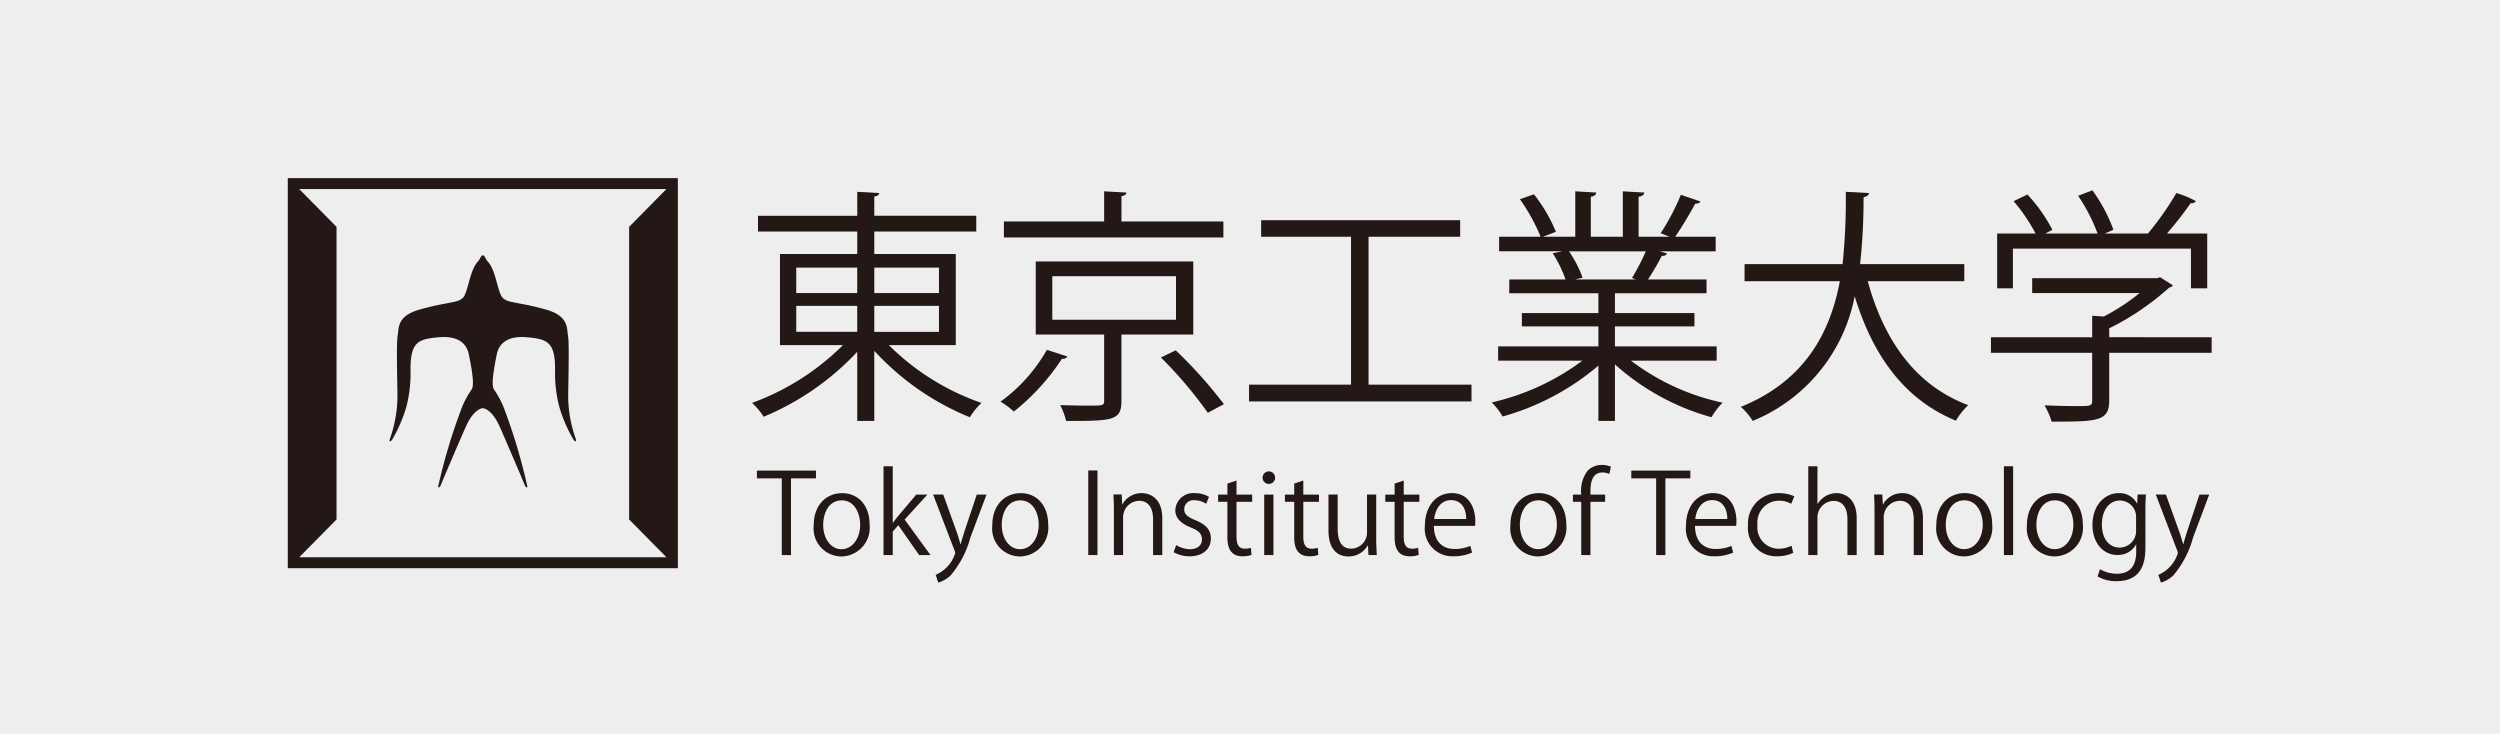
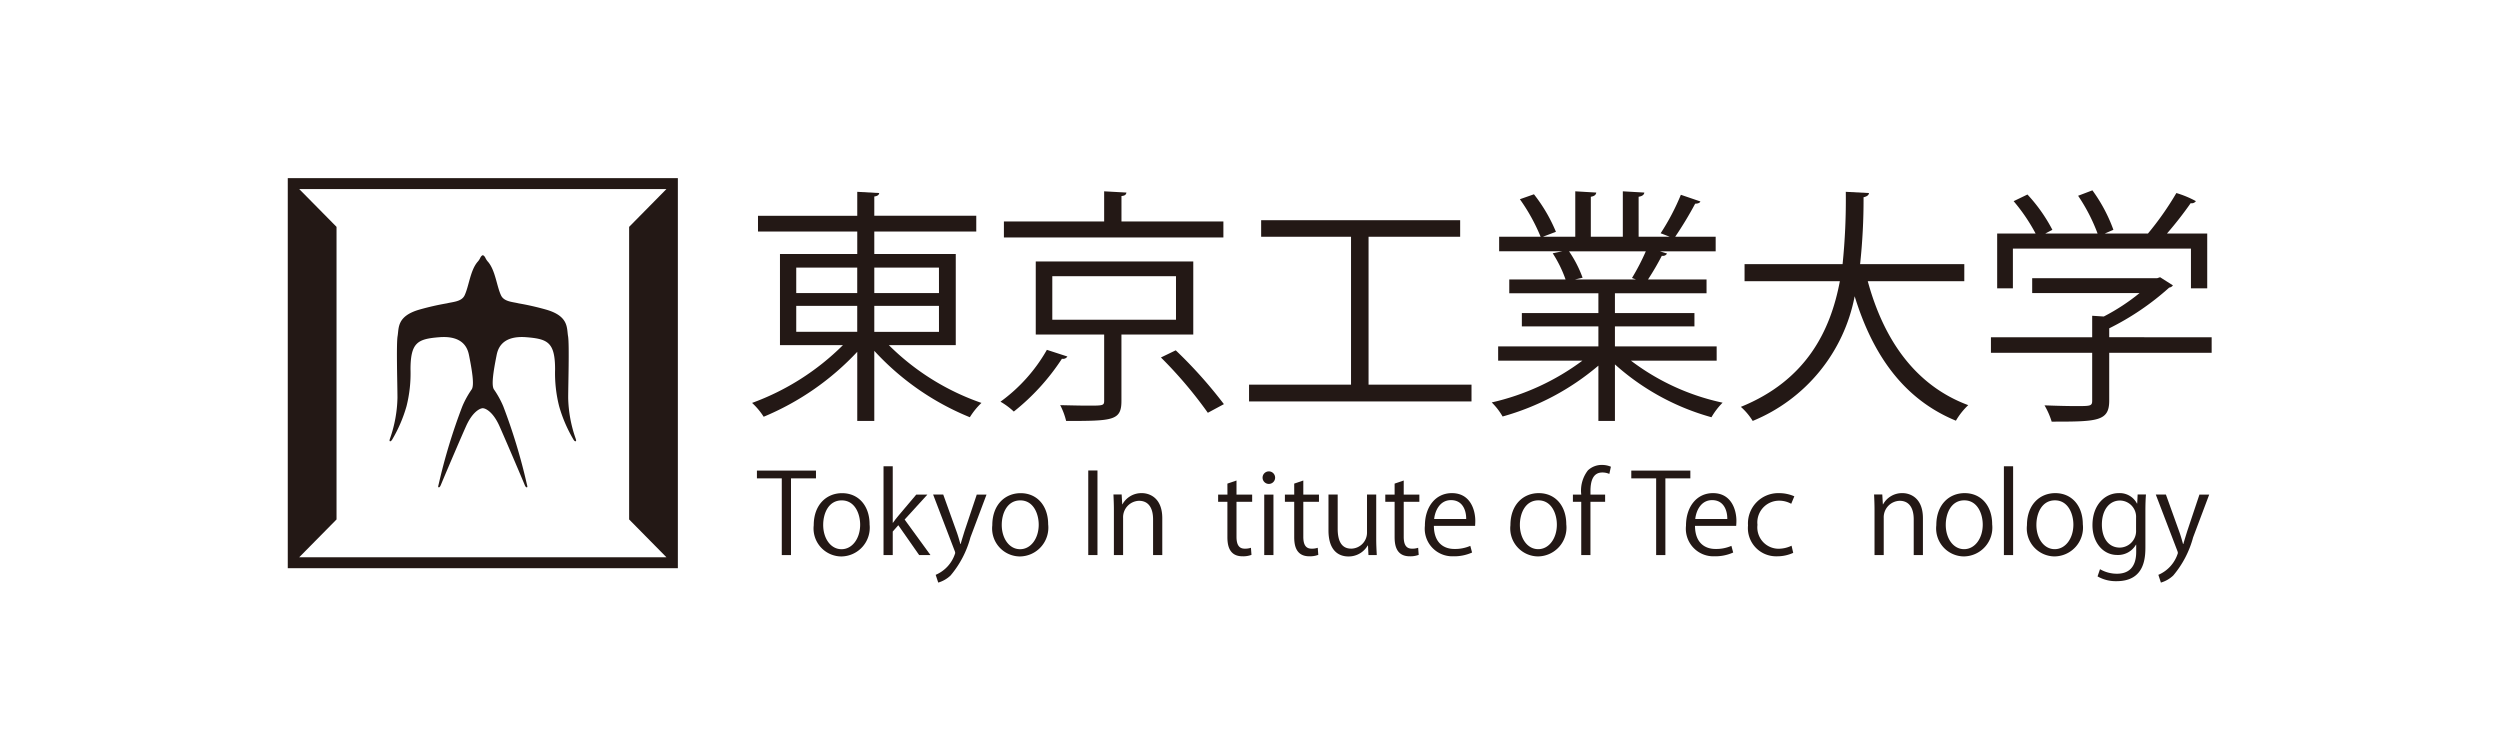
<svg xmlns="http://www.w3.org/2000/svg" width="247.1" height="72.543" viewBox="0 0 247.1 72.543">
  <defs>
    <style>.cls-1{fill:none;}.cls-2{fill:#eeeeef;}.cls-3{fill:#231815;}.cls-4{opacity:0.4;}.cls-5{clip-path:url(#clip-path);}.cls-6{clip-path:url(#clip-path-2);}.cls-7{clip-path:url(#clip-path-3);}.cls-8{clip-path:url(#clip-path-4);}</style>
    <clipPath id="clip-path">
      <rect id="SVGID" class="cls-1" x="18.797" y="7.948" width="9.647" height="57.879" />
    </clipPath>
    <clipPath id="clip-path-2">
      <rect id="SVGID-2" data-name="SVGID" class="cls-1" x="218.602" y="7.948" width="9.647" height="57.879" />
    </clipPath>
    <clipPath id="clip-path-3">
      <rect id="SVGID-3" data-name="SVGID" class="cls-1" x="18.797" y="7.948" width="209.451" height="9.647" />
    </clipPath>
    <clipPath id="clip-path-4">
      <rect id="SVGID-4" data-name="SVGID" class="cls-1" x="18.797" y="56.181" width="209.451" height="9.647" />
    </clipPath>
  </defs>
  <g id="レイヤー_2" data-name="レイヤー 2">
    <g id="レイヤー_4" data-name="レイヤー 4">
-       <rect class="cls-2" width="247.1" height="72.543" />
      <path class="cls-3" d="M94.468,34.114H87.855a24.194,24.194,0,0,0,9.152,5.71,7.066,7.066,0,0,0-1.148,1.416,26.2,26.2,0,0,1-9.444-6.564v6.93H84.731V34.773a26.67,26.67,0,0,1-9.25,6.419,6.815,6.815,0,0,0-1.146-1.368,24.739,24.739,0,0,0,8.98-5.71H77.092V25.108h7.639V22.887H74.92v-1.56h9.811V18.959l2.172.122c-.024.171-.146.293-.488.342v1.9H96.494v1.56H86.415v2.221h8.053ZM78.7,28.965h6.028V26.452H78.7Zm0,3.832h6.028V30.234H78.7Zm14.106-6.345H86.415v2.513h6.394Zm0,3.782H86.415V32.8h6.394Z" />
      <path class="cls-3" d="M105.5,35.236a.494.494,0,0,1-.537.22,22.005,22.005,0,0,1-4.759,5.223,7.1,7.1,0,0,0-1.317-.976,16.212,16.212,0,0,0,4.587-5.125ZM120.92,21.887v1.587H99.226V21.887h9.908V18.91l2.2.122c-.025.2-.146.318-.488.342v2.513Zm-2.977,11.177h-7.1v6.565c0,1.953-.855,1.978-5.467,1.978a6.788,6.788,0,0,0-.585-1.562c1.049.023,2,.048,2.733.048,1.489,0,1.611,0,1.611-.488V33.064h-6.761V25.841h15.57ZM104.009,31.6h12.226V27.3H104.009Zm15.374,9.2a42.243,42.243,0,0,0-4.636-5.467l1.463-.708a45.047,45.047,0,0,1,4.76,5.32Z" />
      <polygon class="cls-3" points="135.268 38.019 145.444 38.019 145.444 39.678 123.456 39.678 123.456 38.019 133.536 38.019 133.536 23.401 124.652 23.401 124.652 21.765 144.322 21.765 144.322 23.401 135.268 23.401 135.268 38.019" />
      <path class="cls-3" d="M169.676,35.651h-8.469a22.89,22.89,0,0,0,9.055,4.15,6.953,6.953,0,0,0-1.1,1.439,23.8,23.8,0,0,1-9.542-5.223v5.589h-1.635V36.139a24.9,24.9,0,0,1-9.468,5.028,6.471,6.471,0,0,0-1.074-1.391,23.813,23.813,0,0,0,8.957-4.125h-8.323V34.236h9.908V32.259h-7.565V30.942h7.565V28.989h-8.809V27.622h5.564a12.034,12.034,0,0,0-1.27-2.586l.952-.2h-6.247V23.4h4.1a18.438,18.438,0,0,0-2.05-3.709l1.391-.488a15.77,15.77,0,0,1,2.172,3.709L152.5,23.4h3.2V18.91l2.073.122c-.024.244-.219.366-.536.415V23.4H160.4V18.91l2.124.122c-.024.244-.244.366-.562.415V23.4h3.075c-.318-.121-.683-.268-.9-.342a22.663,22.663,0,0,0,2-3.806l1.929.659c-.05.146-.244.219-.514.219a36.09,36.09,0,0,1-1.975,3.27h4v1.44h-5.515l.708.221a.465.465,0,0,1-.514.218,26.6,26.6,0,0,1-1.366,2.343h5.785v1.367h-9.055v1.953h7.859v1.317h-7.859v1.977h10.055Zm-8.37-8.175a22.272,22.272,0,0,0,1.366-2.636h-7.589a11.565,11.565,0,0,1,1.341,2.611l-.756.171H161.7Z" />
      <path class="cls-3" d="M194.151,27.793H184.61c1.586,5.833,4.733,10.324,9.932,12.251a6.806,6.806,0,0,0-1.22,1.537c-5.1-2.1-8.2-6.417-10.007-12.3a16.712,16.712,0,0,1-10.078,12.324,6.2,6.2,0,0,0-1.171-1.391c6.442-2.611,8.859-7.491,9.786-12.422h-9.42V26.109h9.689a62.384,62.384,0,0,0,.317-7.15l2.294.122c-.025.22-.221.342-.538.415a59.6,59.6,0,0,1-.341,6.613h10.3Z" />
      <path class="cls-3" d="M218.6,33.334v1.537H208.475V39.6c0,2.05-1.172,2.075-5.687,2.075a7.715,7.715,0,0,0-.707-1.611c1.244.049,2.343.073,3.124.073,1.415,0,1.586,0,1.586-.537V34.871H196.784V33.334h10.007V31.21l1.147.074a20.247,20.247,0,0,0,3.539-2.319H200.861V27.5h12.347l.295-.1,1.268.806a.526.526,0,0,1-.365.219,26.3,26.3,0,0,1-5.931,4.026v.88Zm-19.645-8.762V28.5H197.4V23.084H201.2a17.74,17.74,0,0,0-2.172-3.2l1.366-.659a15.883,15.883,0,0,1,2.464,3.49l-.706.367h5.173A17.585,17.585,0,0,0,205.4,19.35l1.414-.537a15.631,15.631,0,0,1,2.075,3.9l-.853.367h4.27a29.666,29.666,0,0,0,2.806-4,9.748,9.748,0,0,1,1.929.8.49.49,0,0,1-.513.2,36.727,36.727,0,0,1-2.343,3h3.977V28.5h-1.609V24.572Z" />
      <polygon class="cls-3" points="80.651 47.282 78.182 47.282 78.182 54.864 77.271 54.864 77.271 47.282 74.814 47.282 74.814 46.513 80.651 46.513 80.651 47.282" />
      <path class="cls-3" d="M85.948,51.825A2.845,2.845,0,0,1,83.15,55a2.766,2.766,0,0,1-2.721-3.084c0-2.041,1.273-3.171,2.8-3.171,1.636,0,2.721,1.251,2.721,3.084m-2.754-2.371c-1.3,0-1.832,1.274-1.832,2.425,0,1.327.734,2.4,1.811,2.4s1.842-1.076,1.842-2.425c0-1.064-.515-2.4-1.821-2.4" />
      <path class="cls-3" d="M91.969,54.864H90.85l-2.062-2.952-.549.626v2.326h-.911V46.086h.911v5.585h.021c.143-.208.352-.472.516-.669l1.789-2.118h1.1l-2.25,2.469Z" />
      <path class="cls-3" d="M97.508,48.884l-1.592,4.235a9.722,9.722,0,0,1-1.964,3.764,3,3,0,0,1-1.217.7l-.253-.767a3.415,3.415,0,0,0,1.931-2.151.744.744,0,0,0-.066-.252l-2.117-5.53h1l1.306,3.632c.154.416.285.888.384,1.251h.033c.1-.363.241-.812.383-1.274l1.208-3.609Z" />
      <path class="cls-3" d="M103.6,51.825A2.846,2.846,0,0,1,100.8,55a2.766,2.766,0,0,1-2.721-3.084c0-2.041,1.273-3.171,2.8-3.171,1.635,0,2.721,1.251,2.721,3.084m-2.754-2.371c-1.295,0-1.833,1.274-1.833,2.425,0,1.327.735,2.4,1.811,2.4s1.843-1.076,1.843-2.425c0-1.064-.515-2.4-1.821-2.4" />
      <rect class="cls-3" x="107.563" y="46.502" width="0.911" height="8.361" />
      <path class="cls-3" d="M114.88,54.864h-.91V51.331c0-.977-.352-1.832-1.394-1.832a1.628,1.628,0,0,0-1.569,1.7v3.665h-.91V50.42c0-.615-.023-1.064-.044-1.547h.811l.056.977h.021a2.134,2.134,0,0,1,1.92-1.109c.747,0,2.019.45,2.019,2.479Z" />
-       <path class="cls-3" d="M119.223,49.794a2.152,2.152,0,0,0-1.164-.35.9.9,0,0,0-1.01.888c0,.516.341.757,1.11,1.087.964.4,1.524.9,1.524,1.8,0,1.064-.811,1.767-2.118,1.767A3.167,3.167,0,0,1,116,54.579l.252-.7a2.836,2.836,0,0,0,1.35.406c.8,0,1.2-.428,1.2-.965,0-.561-.318-.867-1.108-1.185-1.01-.407-1.526-.966-1.526-1.69a1.767,1.767,0,0,1,1.953-1.7,2.656,2.656,0,0,1,1.372.362Z" />
      <path class="cls-3" d="M121.316,47.8l.9-.307v1.394h1.547V49.6h-1.547v3.457c0,.757.23,1.173.811,1.173a1.774,1.774,0,0,0,.615-.088l.055.7a2.314,2.314,0,0,1-.888.142c-1.449,0-1.493-1.316-1.493-1.953V49.6H120.4v-.713h.921Z" />
      <path class="cls-3" d="M125.407,47.831a.62.62,0,0,1,.012-1.24.62.62,0,0,1-.012,1.24m.461,7.032h-.911V48.884h.911Z" />
      <path class="cls-3" d="M127.919,47.8l.9-.307v1.394h1.548V49.6h-1.548v3.457c0,.757.23,1.173.812,1.173a1.774,1.774,0,0,0,.615-.088l.054.7a2.312,2.312,0,0,1-.889.142c-1.447,0-1.491-1.316-1.491-1.953V49.6H127v-.713h.922Z" />
      <path class="cls-3" d="M136.026,53.273c0,.614.032,1.129.054,1.591h-.822l-.045-.944h-.032A2.168,2.168,0,0,1,133.271,55c-.9,0-1.964-.515-1.964-2.578V48.883h.91v3.37c0,1.162.341,1.975,1.339,1.975a1.584,1.584,0,0,0,1.559-1.624V48.883h.911Z" />
      <path class="cls-3" d="M137.844,47.8l.9-.307v1.394h1.546V49.6h-1.546v3.457c0,.757.23,1.173.812,1.173a1.772,1.772,0,0,0,.614-.088l.055.7a2.316,2.316,0,0,1-.889.142c-1.449,0-1.492-1.316-1.492-1.953V49.6h-.922v-.713h.922Z" />
      <path class="cls-3" d="M145.5,54.612a4.347,4.347,0,0,1-1.876.372,2.721,2.721,0,0,1-2.787-3.018c0-1.875,1.054-3.225,2.667-3.225,1.842,0,2.314,1.69,2.314,2.732,0,.208-.01.362-.021.505h-4.072c.012,1.657.955,2.282,2.03,2.282a3.775,3.775,0,0,0,1.57-.307Zm-.582-3.314c.012-.812-.329-1.866-1.5-1.866-1.1,0-1.579,1.043-1.667,1.866Z" />
      <path class="cls-3" d="M154.812,51.825a2.845,2.845,0,0,1-2.8,3.171,2.766,2.766,0,0,1-2.722-3.084c0-2.041,1.274-3.171,2.8-3.171,1.636,0,2.721,1.251,2.721,3.084m-2.754-2.371c-1.294,0-1.832,1.274-1.832,2.425,0,1.327.736,2.4,1.811,2.4s1.844-1.076,1.844-2.425c0-1.064-.516-2.4-1.823-2.4" />
      <path class="cls-3" d="M156.292,48.884a3.257,3.257,0,0,1,.657-2.392,1.967,1.967,0,0,1,1.382-.537,2.221,2.221,0,0,1,.89.175l-.154.713a1.717,1.717,0,0,0-.692-.142c-.942,0-1.173.877-1.173,1.842v.341h1.448V49.6H157.2v5.266h-.91V49.6h-.824v-.713Z" />
      <polygon class="cls-3" points="167.074 47.282 164.606 47.282 164.606 54.864 163.694 54.864 163.694 47.282 161.237 47.282 161.237 46.513 167.074 46.513 167.074 47.282" />
      <path class="cls-3" d="M171.308,54.612a4.354,4.354,0,0,1-1.876.372,2.722,2.722,0,0,1-2.788-3.018c0-1.875,1.054-3.225,2.667-3.225,1.843,0,2.316,1.69,2.316,2.732,0,.208-.013.362-.023.505h-4.071c.011,1.657.955,2.282,2.029,2.282a3.775,3.775,0,0,0,1.57-.307Zm-.582-3.314c.011-.812-.33-1.866-1.5-1.866-1.1,0-1.58,1.043-1.668,1.866Z" />
      <path class="cls-3" d="M177.241,54.644a3.8,3.8,0,0,1-1.623.341,2.785,2.785,0,0,1-2.844-3.05,2.991,2.991,0,0,1,3.062-3.193,3.737,3.737,0,0,1,1.515.313l-.307.739a2.437,2.437,0,0,0-1.229-.306,2.148,2.148,0,0,0-2.107,2.391,2.108,2.108,0,0,0,2.074,2.359,3.016,3.016,0,0,0,1.295-.3Z" />
-       <path class="cls-3" d="M183.514,54.864H182.6V51.331c0-.977-.351-1.822-1.382-1.822a1.63,1.63,0,0,0-1.58,1.68v3.675h-.91V46.086h.91v3.719h.023a2.2,2.2,0,0,1,1.854-1.064c.734,0,2,.45,2,2.479Z" />
      <path class="cls-3" d="M190.062,54.864h-.91V51.331c0-.977-.352-1.832-1.394-1.832a1.629,1.629,0,0,0-1.57,1.7v3.665h-.91V50.42c0-.615-.023-1.064-.044-1.547h.811l.057.977h.022a2.132,2.132,0,0,1,1.919-1.109c.746,0,2.019.45,2.019,2.479Z" />
      <path class="cls-3" d="M196.906,51.825a2.846,2.846,0,0,1-2.8,3.171,2.766,2.766,0,0,1-2.721-3.084c0-2.041,1.273-3.171,2.8-3.171,1.635,0,2.721,1.251,2.721,3.084m-2.755-2.371c-1.293,0-1.832,1.274-1.832,2.425,0,1.327.736,2.4,1.811,2.4s1.844-1.076,1.844-2.425c0-1.064-.516-2.4-1.823-2.4" />
      <rect class="cls-3" x="198.065" y="46.086" width="0.911" height="8.778" />
      <path class="cls-3" d="M205.867,51.825a2.846,2.846,0,0,1-2.8,3.171,2.766,2.766,0,0,1-2.722-3.084c0-2.041,1.273-3.171,2.8-3.171,1.633,0,2.721,1.251,2.721,3.084m-2.755-2.371c-1.294,0-1.833,1.274-1.833,2.425,0,1.327.735,2.4,1.811,2.4s1.844-1.076,1.844-2.425c0-1.064-.517-2.4-1.822-2.4" />
      <path class="cls-3" d="M212.106,48.872c-.032.428-.055.912-.055,1.647v3.489c0,1.042-.022,3.435-2.852,3.435a3.591,3.591,0,0,1-1.877-.472l.242-.713a3.3,3.3,0,0,0,1.678.449c1.1,0,1.9-.582,1.9-2.162v-.713h-.022a2.043,2.043,0,0,1-1.854,1.021c-1.426,0-2.447-1.262-2.447-2.94,0-2.075,1.295-3.172,2.59-3.172a1.923,1.923,0,0,1,1.81,1.031h.022l.043-.9Zm-.976,2.3a1.613,1.613,0,0,0-1.591-1.7c-1.053,0-1.789.933-1.789,2.381,0,1.273.615,2.272,1.778,2.272a1.639,1.639,0,0,0,1.6-1.756Z" />
      <path class="cls-3" d="M218.358,48.884l-1.593,4.235a9.725,9.725,0,0,1-1.962,3.764,3,3,0,0,1-1.219.7l-.252-.767a3.413,3.413,0,0,0,1.93-2.151.744.744,0,0,0-.066-.252l-2.117-5.53h1l1.306,3.632c.154.416.286.888.384,1.251h.034c.1-.363.241-.812.384-1.274l1.206-3.609Z" />
      <path class="cls-3" d="M28.443,56.162H67V17.605H28.443Zm37.429-1.08h-36.3l3.691-3.74V22.423l-3.691-3.739h36.3l-3.689,3.739V51.342ZM56.886,43.315c.071.2.071.265.027.291s-.119.018-.229-.154l-.011-.02-.008-.013a13.969,13.969,0,0,1-1.4-3.265,13.32,13.32,0,0,1-.4-3.656c-.006-2.672-.731-2.994-2.826-3.166-2.615-.214-2.875,1.372-2.971,1.86-.311,1.565-.522,2.937-.237,3.312a9.116,9.116,0,0,1,.91,1.65,56.584,56.584,0,0,1,2.328,7.682c.057.226.075.3.03.323s-.128.03-.236-.224c-.766-1.833-2.054-4.826-2.5-5.826-.642-1.431-1.386-1.76-1.645-1.76h0c-.26,0-1,.329-1.646,1.76-.449,1-1.736,3.993-2.5,5.826-.108.254-.191.251-.237.224s-.026-.1.03-.323A56.717,56.717,0,0,1,45.7,40.154a9.178,9.178,0,0,1,.91-1.65c.284-.375.075-1.747-.236-3.312-.1-.488-.357-2.074-2.972-1.86-2.1.172-2.821.494-2.827,3.166a13.294,13.294,0,0,1-.395,3.656,14.013,14.013,0,0,1-1.4,3.265l-.007.013-.013.02c-.11.172-.186.179-.227.154s-.046-.094.027-.291a12.939,12.939,0,0,0,.725-4c0-1.2-.126-5.294.013-6.093s-.091-1.972,2.155-2.621a26.467,26.467,0,0,1,2.734-.622c.578-.146,1.433-.158,1.732-.781.43-.9.555-2.441,1.271-3.3a1.577,1.577,0,0,0,.268-.389c.108-.241.245-.282.264-.282s.156.041.265.282a1.606,1.606,0,0,0,.267.389c.718.864.841,2.4,1.272,3.305.3.623,1.154.635,1.731.781a26.393,26.393,0,0,1,2.734.622c2.246.649,2.016,1.821,2.155,2.621s.013,4.895.013,6.093A12.9,12.9,0,0,0,56.886,43.315Z" />
      <g class="cls-4">
        <g class="cls-5">
          <rect class="cls-1" x="18.797" y="7.948" width="9.647" height="57.879" />
        </g>
      </g>
      <g class="cls-4">
        <g class="cls-6">
          <rect class="cls-1" x="218.602" y="7.948" width="9.647" height="57.879" />
        </g>
      </g>
      <g class="cls-4">
        <g class="cls-7">
          <rect class="cls-1" x="18.796" y="7.948" width="209.452" height="9.647" />
        </g>
      </g>
      <g class="cls-4">
        <g class="cls-8">
          <rect class="cls-1" x="18.796" y="56.181" width="209.452" height="9.647" />
        </g>
      </g>
    </g>
  </g>
</svg>